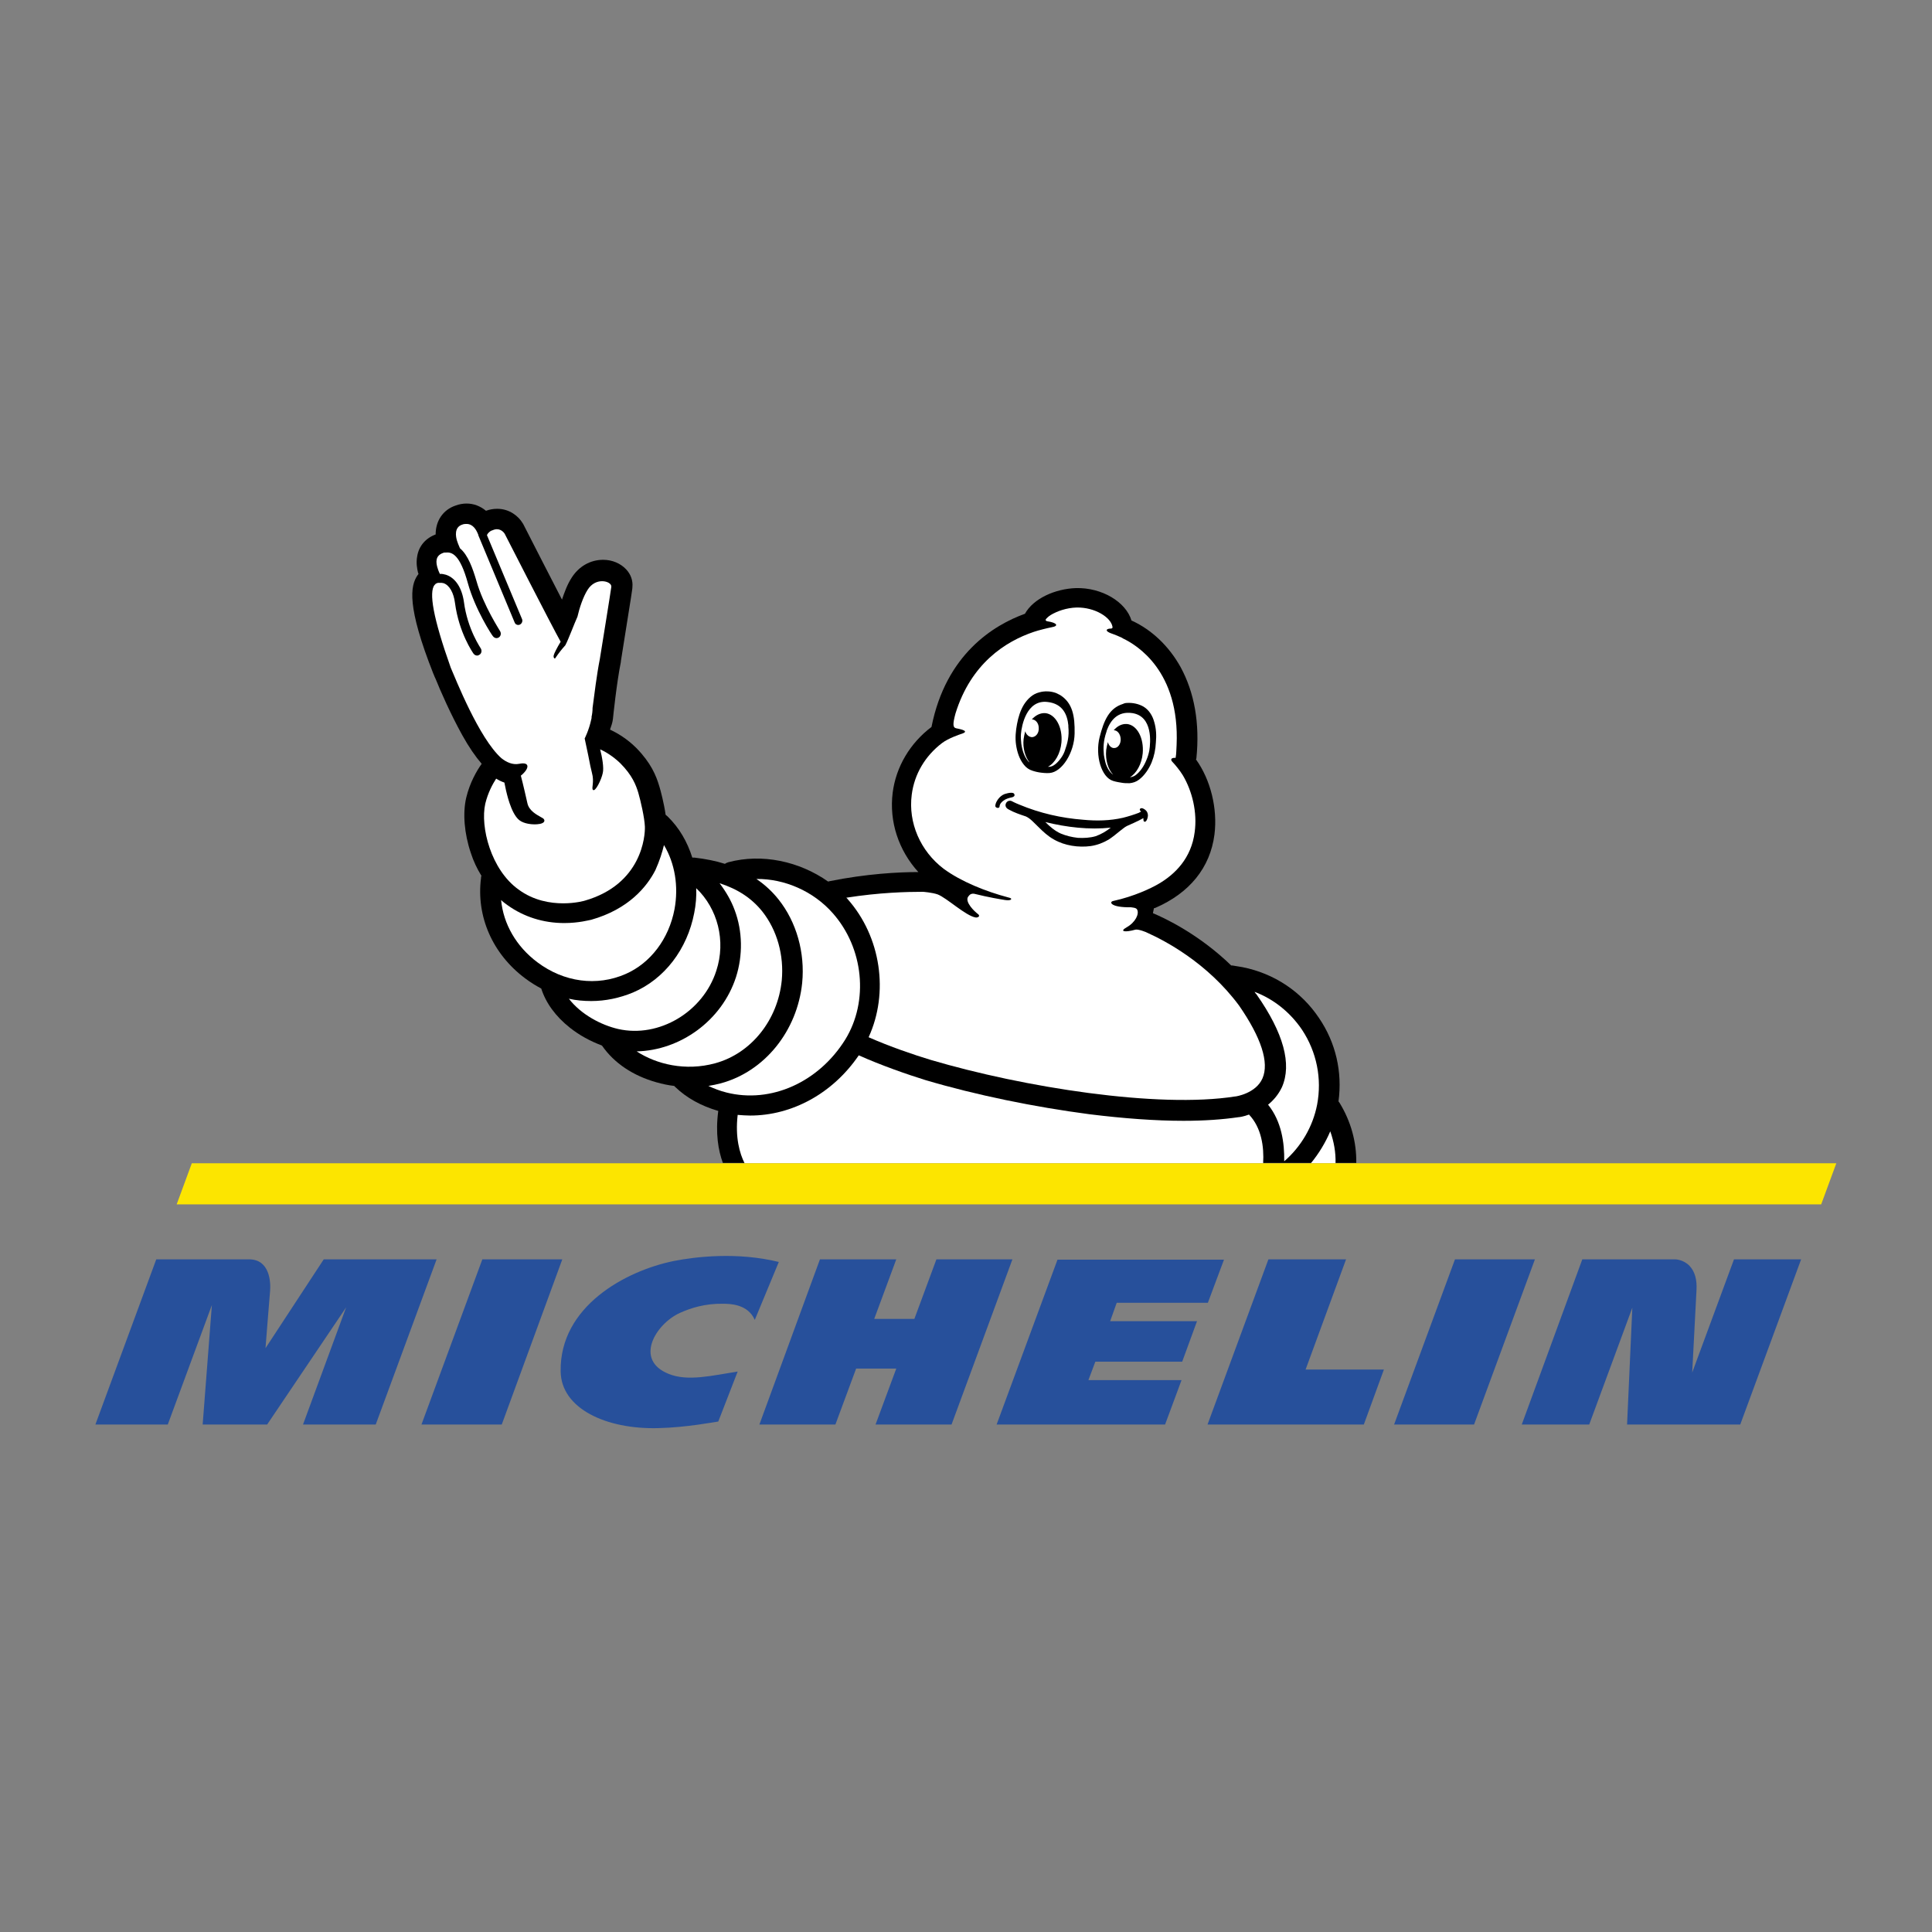
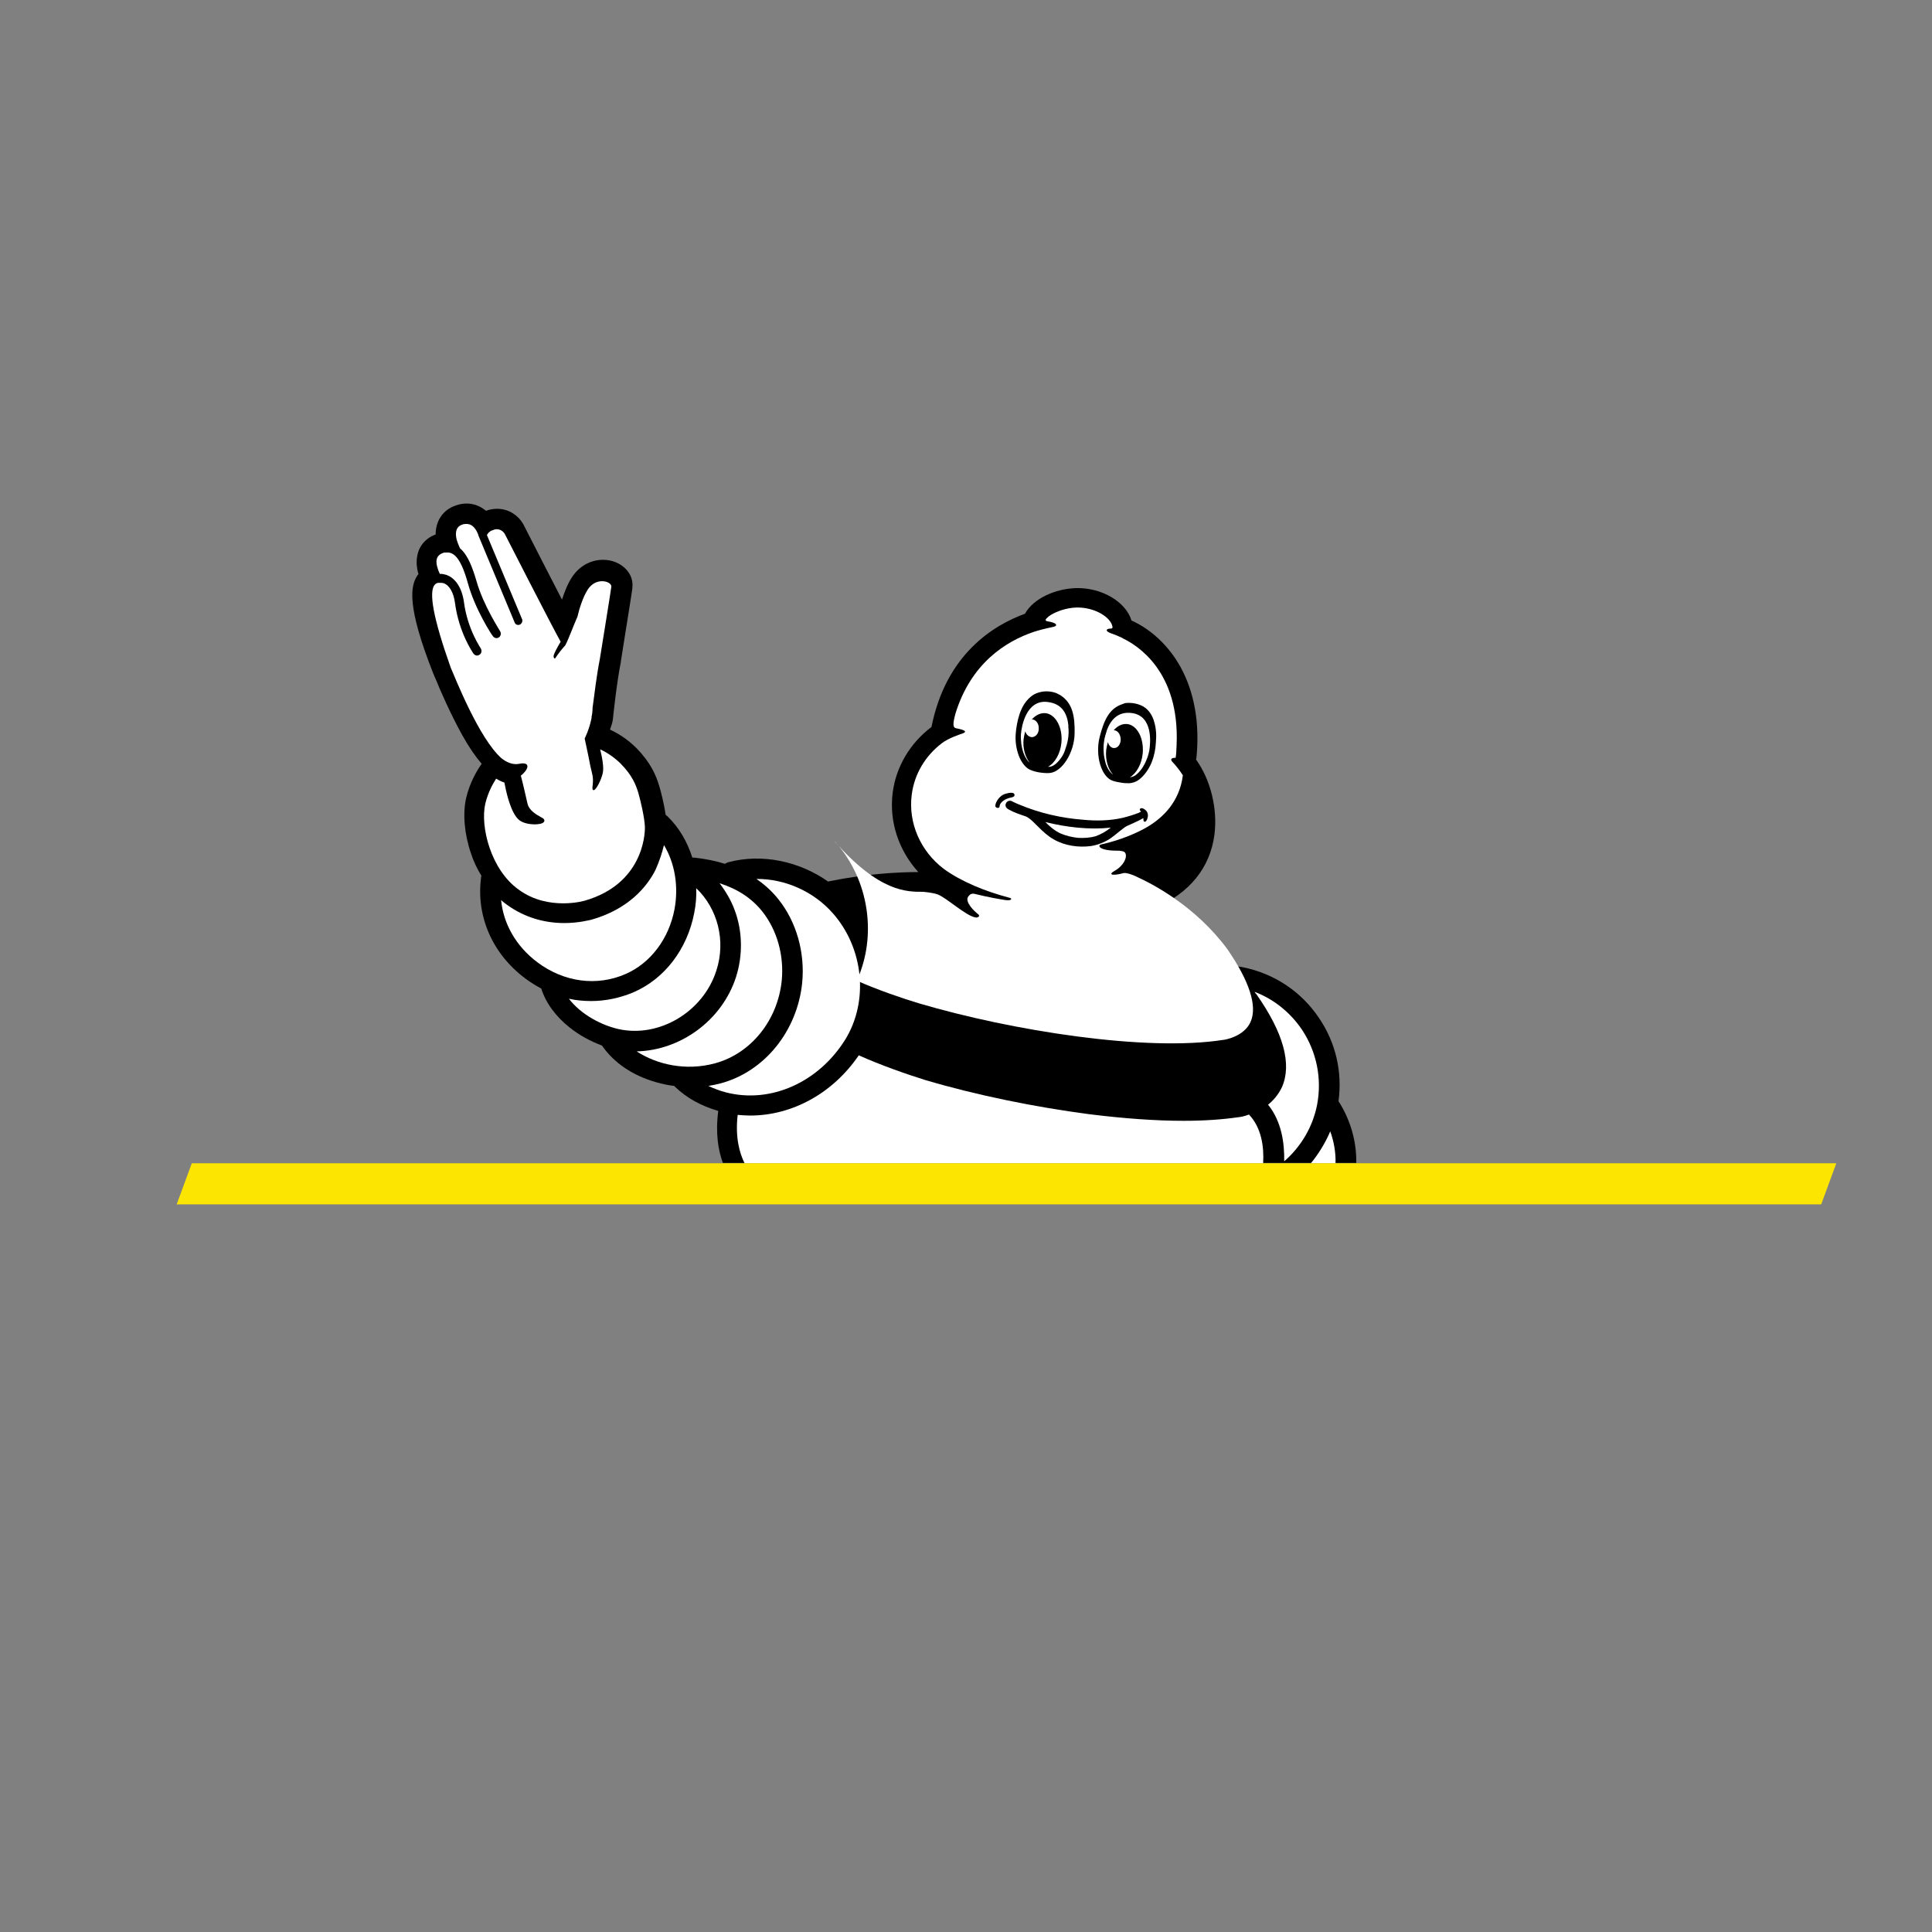
<svg xmlns="http://www.w3.org/2000/svg" version="1.1" id="Layer_1" x="0px" y="0px" width="400px" height="400px" viewBox="0 0 400 400" enable-background="new 0 0 400 400" xml:space="preserve">
  <rect x="0" y="0" width="400" height="400" fill="#808080" stroke="none" />
  <g id="layer1_1_" transform="translate(-29.79,-9.953)">
    <g id="g78" transform="matrix(0.5,0,0,0.5,4.737,-15.2)">
      <path id="path41" d="M229.534,329.251c0,0.137,0.137,0.137,0.137,0.269c0.135,0.41,0.406,1.09,0.816,1.91    c1.91,4.769,6.132,14.442,11.036,23.298c2.724,4.906,5.45,8.858,8.038,11.854c-2.045,2.863-4.904,7.769-6.403,14.033    c-1.496,6.403-0.816,14.85,1.908,22.888c1.09,3.41,2.59,6.542,4.361,9.401v0.137c-0.137,0.273-0.137,0.545-0.137,0.82    c-2.043,15.939,4.769,31.471,18.257,41.551c2.181,1.638,4.357,3,6.677,4.226c1.906,5.995,5.993,11.583,11.852,16.213    c3.951,3.134,8.448,5.589,13.215,7.358c0,0,0,0.135,0.137,0.135c5.042,7.222,12.807,12.401,22.482,15.123    c2.453,0.684,4.906,1.228,7.358,1.502l0.408,0.406c4.632,4.496,10.762,7.901,17.847,9.944c-1.226,9.266,0,16.351,1.906,21.529    h262.276c0.137-8.583-2.181-17.166-6.95-24.932c-0.133-0.137-0.271-0.408-0.408-0.545c1.639-12.125-1.088-24.253-8.038-34.472    c-7.355-11.036-18.664-18.527-31.744-21.116c-1.363-0.271-2.726-0.41-4.087-0.68h-0.545    c-13.354-12.944-27.52-19.621-32.427-21.665l0.41-2.045c0.137,0,0.408-0.135,0.545-0.135    c14.168-6.132,22.753-16.623,24.522-30.383c1.363-10.764-1.635-22.755-7.628-31.064c0-0.137,0-0.271,0.135-0.41    c1.5-14.576-0.818-27.385-6.538-37.876c-4.769-8.585-11.852-15.395-20.163-19.209h-0.137c-2.318-7.767-12.266-13.762-23.026-13.49    c-8.448,0.273-17.576,4.224-21.116,10.628c-12.811,4.63-32.699,16.623-38.694,46.869c-8.856,6.675-14.717,16.486-16.078,27.249    c-1.5,11.989,2.453,23.843,10.626,32.838c-8.173,0-21.388,0.68-36.921,3.812c-0.137,0-0.273,0.137-0.41,0.137    c-11.991-8.444-27.387-11.717-41.282-8.038c-0.545,0.137-1.092,0.41-1.498,0.682c-3.816-1.224-8.042-2.045-12.674-2.588h-0.816    c-2.043-6.542-5.449-12.399-10.217-17.029c-0.273-0.273-0.82-0.684-0.82-0.684c-0.68-4.769-2.043-9.948-2.588-11.717    c-1.363-4.632-3.541-9.811-9.536-15.943c-3.949-3.949-8.038-6.265-10.901-7.628c0.545-1.496,0.955-2.859,1.09-3.679    c0-0.271,0.139-0.68,0.139-0.953c0-0.137,1.498-14.713,3.269-23.435v-0.271c4.767-29.702,4.767-30.111,4.767-30.521v-0.136    c0.273-2.725-0.68-5.314-2.588-7.357c-2.318-2.453-5.722-3.951-9.536-3.951c-5.314,0-10.085,2.724-13.08,7.492    c-1.773,2.727-2.996,6.132-3.951,8.992c-4.908-9.537-11.446-22.207-16.078-31.337c-0.137-0.135-0.137-0.271-0.271-0.408    c-1.638-2.724-5.314-5.86-10.491-5.86c-1.5,0-3.134,0.273-4.632,0.819c-2.318-1.907-5.04-2.997-8.04-2.997    c-1.5,0-2.996,0.27-4.496,0.816c-5.314,1.771-8.311,6.404-8.311,11.989c-4.089,1.5-6.948,4.77-7.63,8.995    c-0.545,2.86,0,5.313,0.273,6.538c0,0.137,0.135,0.41,0.271,0.817c-0.137,0.137-0.271,0.41-0.41,0.545    C219.997,292.873,218.497,301.321,229.534,329.251" />
-       <path id="path43" fill="#FFFFFF" d="M432.267,419.584c0,0,3.818,0.271,6.134,1.088c3.814,1.5,11.583,8.856,15.67,9.538    c0.68,0.137,2.588-0.408,0.541-1.771c-0.541-0.408-5.314-4.632-3.541-6.948l0.135-0.135c0.684-0.955,1.502-1.092,2.318-0.955    c5.995,1.498,11.036,2.316,12.807,2.59c1.092,0.137,1.769,0.137,2.316-0.137c0.408-0.41,0.135-0.682-1.09-0.955    c-9.264-2.451-19.484-6.54-26.706-11.852c-9.673-7.358-14.713-19.076-13.217-30.656c1.094-8.585,5.585-16.076,12.537-21.392    c2.724-2.043,7.22-3.542,8.446-3.949c3.404-1.226-2.179-2.045-2.588-2.179c-1.363-0.273-1.498-1.637-0.273-6.134    c6.405-20.708,20.708-29.836,32.426-33.787c2.045-0.683,5.314-1.5,7.358-1.908c3.271-0.547,2.045-1.908-1.635-2.454    c0,0-1.226-0.136-0.682-0.953c0.137-0.138,0.816-0.953,1.908-1.634c2.722-1.636,6.538-3.001,10.762-3.135    c7.632-0.135,14.17,4.087,14.852,7.902c0,0,0.271,0.818-0.682,0.818c-1.498,0-2.59,0.68-0.682,1.633    c0.41,0.273,2.453,0.82,5.314,2.183c0.135,0.137,0.275,0.137,0.408,0.271c5.724,2.724,23.569,13.489,22.21,44.143    c0,0.955-0.135,1.773-0.135,2.724c0,0.818-0.139,1.637-0.275,2.59c-1.635-0.135-2.453,0.545-1.224,1.773    c0.816,0.816,2.994,3.406,4.222,5.449c3.951,6.675,5.995,15.395,4.906,23.431c-1.365,10.903-8.175,17.58-14.986,21.532    c-3,1.769-10.083,5.175-18.804,7.081c-1.769,0.41-0.953,2.726,7.358,2.591c0.68,0.135,2.179,0.135,2.589,0.951    c0.953,1.773-0.683,5.316-4.361,7.358c-3.134,1.773-0.684,2.179,3.677,0.957c1.228-0.275,4.632,1.088,5.042,1.359    c6.948,3.132,24.661,12.26,37.876,30.109c9.13,13.217,12.534,23.571,9.675,30.111c-2.724,6.269-11.038,7.493-11.172,7.493h-0.137    c-32.019,5.04-87.743-3.812-126.027-15.123c-6.812-2.045-17.168-5.585-25.753-9.399c8.448-18.394,5.177-41.557-8.716-57.225    c-0.139-0.273-0.41-0.408-0.547-0.545C414.285,419.855,425.728,419.584,432.267,419.584" />
+       <path id="path43" fill="#FFFFFF" d="M432.267,419.584c0,0,3.818,0.271,6.134,1.088c3.814,1.5,11.583,8.856,15.67,9.538    c0.68,0.137,2.588-0.408,0.541-1.771c-0.541-0.408-5.314-4.632-3.541-6.948l0.135-0.135c0.684-0.955,1.502-1.092,2.318-0.955    c5.995,1.498,11.036,2.316,12.807,2.59c1.092,0.137,1.769,0.137,2.316-0.137c0.408-0.41,0.135-0.682-1.09-0.955    c-9.264-2.451-19.484-6.54-26.706-11.852c-9.673-7.358-14.713-19.076-13.217-30.656c1.094-8.585,5.585-16.076,12.537-21.392    c2.724-2.043,7.22-3.542,8.446-3.949c3.404-1.226-2.179-2.045-2.588-2.179c-1.363-0.273-1.498-1.637-0.273-6.134    c6.405-20.708,20.708-29.836,32.426-33.787c2.045-0.683,5.314-1.5,7.358-1.908c3.271-0.547,2.045-1.908-1.635-2.454    c0,0-1.226-0.136-0.682-0.953c0.137-0.138,0.816-0.953,1.908-1.634c2.722-1.636,6.538-3.001,10.762-3.135    c7.632-0.135,14.17,4.087,14.852,7.902c0,0,0.271,0.818-0.682,0.818c-1.498,0-2.59,0.68-0.682,1.633    c0.41,0.273,2.453,0.82,5.314,2.183c0.135,0.137,0.275,0.137,0.408,0.271c5.724,2.724,23.569,13.489,22.21,44.143    c0,0.955-0.135,1.773-0.135,2.724c0,0.818-0.139,1.637-0.275,2.59c-1.635-0.135-2.453,0.545-1.224,1.773    c0.816,0.816,2.994,3.406,4.222,5.449c-1.365,10.903-8.175,17.58-14.986,21.532    c-3,1.769-10.083,5.175-18.804,7.081c-1.769,0.41-0.953,2.726,7.358,2.591c0.68,0.135,2.179,0.135,2.589,0.951    c0.953,1.773-0.683,5.316-4.361,7.358c-3.134,1.773-0.684,2.179,3.677,0.957c1.228-0.275,4.632,1.088,5.042,1.359    c6.948,3.132,24.661,12.26,37.876,30.109c9.13,13.217,12.534,23.571,9.675,30.111c-2.724,6.269-11.038,7.493-11.172,7.493h-0.137    c-32.019,5.04-87.743-3.812-126.027-15.123c-6.812-2.045-17.168-5.585-25.753-9.399c8.448-18.394,5.177-41.557-8.716-57.225    c-0.139-0.273-0.41-0.408-0.547-0.545C414.285,419.855,425.728,419.584,432.267,419.584" />
      <path id="path45" fill="#FFFFFF" d="M589.224,476.67c6.132,9.264,8.313,20.3,6.271,31.064c-1.773,9.13-6.679,17.437-13.625,23.435    c0.135-7.63-1.092-16.486-6.679-23.435c2.179-1.771,4.226-4.087,5.722-7.22c4.226-9.538,0.684-22.485-10.489-38.425    c0,0,0-0.135-0.137-0.135c-0.271-0.271-0.545-0.682-0.68-0.953C577.508,464,584.322,469.448,589.224,476.67 M394.939,428.438    c12.805,14.443,14.984,36.378,5.175,52.318c-11.034,17.713-30.793,26.569-49.185,21.939c-2.724-0.685-5.175-1.637-7.495-2.724    c1.773-0.273,3.543-0.684,5.181-1.092c18.119-4.906,31.607-21.663,33.654-41.557c1.223-12.534-2.32-25.204-9.811-34.605    c-2.59-3.269-5.724-6.132-9.132-8.448C374.911,414.131,386.899,419.308,394.939,428.438" />
      <path id="path47" fill="#FFFFFF" d="M365.781,427.756c6.134,7.767,8.993,18.121,8.04,28.475    c-1.637,16.488-12.674,30.25-27.524,34.336c-12.399,3.406-24.388,0.41-32.562-4.904c17.986-0.408,35.289-12.672,41.143-30.791    c2.863-8.995,2.726-18.941-0.543-27.661c-1.498-4.085-3.679-7.765-6.269-11.172C355.698,418.49,361.42,422.306,365.781,427.756" />
      <path id="path49" fill="#FFFFFF" d="M337.576,428.301c0.683-3.406,0.957-6.812,0.82-10.217c8.854,8.448,12.397,21.8,8.311,34.199    c-5.452,17.029-23.708,27.928-40.604,24.116c-7.083-1.635-15.395-5.997-20.435-12.536c2.996,0.68,6.132,0.953,9.264,0.953    c5.859,0,11.717-1.226,17.303-3.543C325.315,455.688,334.716,443.288,337.576,428.301" />
      <path id="path51" fill="#FFFFFF" d="M325.042,400.234c4.496,7.495,6.132,17.033,4.361,26.569    c-2.318,12.262-9.948,22.347-20.302,26.838c-11.852,5.181-25.479,3.41-36.513-4.902c-8.722-6.54-14.033-15.807-14.986-25.751    c0.816,0.816,1.771,1.496,2.724,2.179c6.677,4.769,14.715,7.358,23.436,7.358c5.991,0,10.354-1.226,11.17-1.363    c15.397-4.361,23.026-13.623,26.567-20.576C323.273,406.64,324.362,403.097,325.042,400.234" />
      <path id="path53" fill="#FFFFFF" d="M230.077,292.464c0.137,0,0.273-0.135,0.273-0.271c0.273-0.273,0.682-0.408,1.09-0.546h1.5    c0.273,0,0.545,0.138,0.818,0.138c2.451,0.816,4.222,3.95,4.767,8.31c1.635,12.261,7.358,20.436,7.63,20.846    c0.408,0.545,0.955,0.818,1.5,0.818c0.408,0,0.682-0.139,1.092-0.41c0.814-0.547,0.951-1.771,0.406-2.588    c0-0.137-5.45-7.767-6.948-19.211c-0.816-5.723-3.406-9.809-7.222-11.171c-0.953-0.273-1.908-0.547-2.722-0.41    c-0.545-1.091-0.959-2.315-1.092-2.861c-0.41-1.635-1.092-4.631,2.451-5.86c0.273-0.135,0.41-0.135,0.684-0.135h0.406    c2.591-0.272,5.859,0.817,9.13,12.672c2.998,10.9,9.946,21.526,10.356,21.934c0.406,0.547,0.953,0.82,1.5,0.82    c0.404,0,0.68-0.137,0.953-0.273c0.818-0.547,1.088-1.637,0.543-2.59c0-0.137-6.948-10.628-9.807-20.846    c-1.5-5.042-3.406-10.627-6.816-13.49c-0.543-1.225-1.09-2.588-1.223-3.133c-0.547-1.77-1.226-5.586,2.177-6.675    c0.682-0.274,1.228-0.274,1.771-0.274c2.59,0,3.953,2.318,4.632,3.953c0.137,0.272,0.273,0.546,0.273,0.817l14.986,35.97    c0.137,0.272,0.27,0.546,0.408,0.681c0.545,0.406,1.092,0.545,1.771,0.271c0.818-0.406,1.226-1.362,0.955-2.179l-14.578-34.88    c0.273-0.68,0.816-1.224,1.637-1.769c0.953-0.41,1.769-0.681,2.449-0.681c2.181,0,3.273,1.907,3.273,1.907    s19.482,38.148,23.159,44.688c-1.498,2.453-2.724,4.906-2.861,5.585c-0.27,0.953,0.41,1.908,0.818,0.953    c1.088-1.633,2.59-3.539,3.951-5.038c0,0,0.137-0.137,0.137-0.273c0.953-1.635,3.816-9.263,4.906-11.58    c0.816-3.544,2.316-8.177,4.222-11.173c1.635-2.589,3.951-3.542,5.995-3.542c2.181,0,3.953,1.09,3.814,2.317    c0,0.544-4.767,29.974-4.767,29.974c-1.226,6.132-2.316,14.986-2.998,20.165c0,1.226-0.139,2.451-0.41,3.679v0.408    c0,0,0,0.271-0.135,0.682c-0.953,4.494-2.724,7.901-2.724,7.901l1.498,7.085c0.545,2.996,1.226,6.132,1.5,7.085    c1.09,3.949-0.273,6.267,0.406,7.085c0.957,1.09,3.544-4.226,4.087-6.952c0.545-2.177-0.271-6.673-1.088-9.805    c2.179,0.951,5.314,2.857,8.311,5.72c5.038,5.042,6.538,9.128,7.491,12.262c0.953,3.271,2.591,10.356,2.726,14.035    c0.137,3.812-1.228,23.843-24.932,30.654c0,0-3.681,1.092-8.856,1.092c-5.316,0-12.262-1.092-18.533-5.722    c-11.44-8.175-15.939-26.024-13.76-35.564c1.09-4.496,3-8.038,4.497-10.352c1.092,0.68,2.179,1.226,3.408,1.637l0.68,3.269    c0.137,0.406,1.91,9.399,5.452,12.26c2.043,1.637,5.447,1.771,6.402,1.771c1.09,0,3.543-0.135,3.949-1.224    c0.137-0.137,0.137-0.683-0.27-1.094c-0.137-0.135-0.547-0.406-1.092-0.68c-1.635-0.953-4.904-2.59-5.585-5.722    c-0.408-1.771-1.771-7.903-2.724-11.444c3.543-2.861,3.953-5.859-0.68-4.906c-2.726,0.543-5.316-0.68-7.36-2.316    c-9.263-8.175-19.074-33.109-20.98-37.468C229.398,306.087,227.626,295.461,230.077,292.464 M603.122,531.985h-10.218    c3.269-3.951,5.993-8.446,8.036-13.215C602.443,522.992,603.259,527.492,603.122,531.985 M355.561,511.957    c1.773,0.137,3.543,0.275,5.177,0.275c17.304,0,34.201-9.13,44.963-24.936c9.13,4.087,20.027,7.903,27.518,10.221    c21.12,6.265,45.238,11.17,67.99,14.168c14.307,1.771,27.385,2.724,38.968,2.724c8.581,0,16.213-0.543,22.753-1.5    c0.41,0,2.177-0.269,4.359-1.086c5.177,5.447,6.267,13.348,5.859,20.161H358.424C356.38,527.898,354.474,521.358,355.561,511.957" />
      <path id="path55" d="M470.147,379.253c-0.137-0.682-1.092-0.682-1.365-0.682c-0.816,0-1.906,0.273-2.722,0.545    c-2.181,0.82-3.816,3.406-3.816,4.906c0,0.273,0.137,0.41,0.271,0.545c0.137,0.139,0.408,0.271,0.818,0.271    c0.408,0,0.682-0.271,0.682-0.68c0-0.41,0.271-1.092,0.818-1.636c0.545-0.547,1.498-1.496,4.222-2.043    C469.737,380.344,470.418,379.936,470.147,379.253 M489.765,363.721c-1.636,2.451-3.544,4.087-5.177,4.087h-0.547    c2.863-1.5,5.179-5.451,5.589-10.085c0.545-6.265-2.455-11.717-6.679-12.125c-2.043-0.135-3.951,0.818-5.585,2.591    c1.498,0,2.861,1.496,2.861,3.541c0.137,2.045-1.09,3.677-2.722,3.818c-1.228,0-2.457-0.955-2.865-2.457    c-0.271,1.092-0.543,2.183-0.68,3.273c-0.41,3.814,0.68,7.356,2.451,9.671c-0.271-0.273-0.543-0.406-0.68-0.68    c-1.363-1.635-2.318-4.089-2.726-7.083c-0.137-1.363-0.271-2.724-0.137-4.089c0.273-3.406,2.316-14.17,10.901-13.215    c6.538,0.68,8.31,5.449,8.72,9.673v0.545c0.408,4.089-0.41,6.948-1.363,9.675C490.853,361.813,490.308,362.903,489.765,363.721     M495.079,354.049c0.135-7.222-0.818-12.674-5.995-15.941l-1.635-0.818c-2.181-0.816-4.769-0.953-7.085-0.273    c-2.726,0.682-4.771,2.726-6.267,5.042c-1.5,2.451-2.318,5.175-2.861,8.038c-0.545,2.861-0.818,5.722-0.41,8.581    c0.41,2.863,1.363,5.997,3.271,8.315c0.951,1.224,2.179,2.043,3.541,2.453c1.226,0.406,2.455,0.68,3.681,0.816    c0,0,2.043,0.271,3.404,0.133C489.9,369.988,494.942,361.95,495.079,354.049 M510.066,393.015    c-1.906,1.498-3.951,2.724-6.267,3.541c-2.316,0.682-4.904,0.82-7.357,0.682c-2.453-0.271-4.771-0.818-7.085-1.771    c-2.453-1.09-4.495-2.859-6.405-4.769C491.81,392.876,501.074,393.968,510.066,393.015 M515.106,388.927    c-5.312,1.223-10.901,1.363-16.484,0.816c-8.991-0.682-17.984-2.724-26.432-6.269c-0.818-0.271-1.498-0.68-2.179-0.953    c-0.41-0.137-0.683-0.406-1.092-0.547c-1.226-0.406-2.314,0.41-2.453,1.638c0,0.953,0.547,1.498,1.365,1.908    c2.179,1.224,4.63,2.043,7.085,2.863c2.041,0.949,3.543,2.857,5.177,4.359c1.904,1.906,3.949,3.812,6.402,5.175    c4.497,2.588,10.219,3.406,15.26,2.726c2.726-0.41,5.177-1.363,7.495-2.726c1.635-1.09,3.134-2.316,4.632-3.543    c0.951-0.682,1.769-1.5,2.861-2.043c0.543-0.273,4.769-2.043,6.812-3.271c0,0.818,0,1.498,0.545,1.498    c0.545,0.137,1.09-0.953,1.226-1.767c0.273-0.957,0-1.773-0.271-2.318c-0.273-0.547-1.228-1.363-2.045-1.498    c-0.953-0.139-1.09,0.682-0.818,0.951l0.41,0.41c-0.273,0.137-0.682,0.408-0.955,0.545    C519.465,387.701,517.285,388.384,515.106,388.927 M526.005,361.132c-0.271,1.363-0.68,2.724-1.224,3.953    c-1.09,2.724-2.724,4.904-4.361,6.13c-0.68,0.543-1.498,0.816-2.451,0.953c2.722-1.635,4.906-5.449,5.314-9.944    c0.543-6.269-2.316-11.717-6.54-12.127c-2.045-0.139-3.951,0.82-5.451,2.588c1.5,0,2.724,1.5,2.861,3.544    c0.135,2.045-1.092,3.812-2.588,3.812c-1.226,0.139-2.316-0.953-2.726-2.449c-0.271,1.086-0.545,2.179-0.68,3.269    c-0.41,4.224,0.816,8.036,2.859,10.217c-1.224-0.816-2.451-2.589-3.132-4.906c-0.271-1.088-0.545-2.177-0.682-3.269    c-0.273-2.863-0.273-5.722,1.09-9.675c0-0.137,0.137-0.406,0.137-0.545c1.498-3.951,4.361-8.036,10.626-7.085    C527.505,346.964,526.55,357.724,526.005,361.132 M528.052,349.28c-0.683-2.589-2.179-5.042-4.497-6.404    c-1.908-1.092-4.359-1.635-6.677-1.502c-0.68,0-1.226,0.137-1.771,0.41c-5.722,1.773-7.901,6.812-9.673,13.764    c-1.906,7.628,0.682,16.619,5.585,18.119c1.226,0.41,3.134,0.684,3.134,0.684c1.226,0.269,2.453,0.269,3.679,0.269    c1.363-0.137,2.724-0.543,3.951-1.5c2.316-1.769,4.089-4.494,5.177-7.085c1.092-2.722,1.635-5.447,1.771-8.311    C529.003,354.865,528.87,352.004,528.052,349.28" />
      <path id="path57" fill="#FCE500" d="M129.53,531.985l-6.271,17.029h680.962l6.269-17.029H129.53z" />
-       <path id="path59" fill="#27509B" d="M768.117,571.771l-17.304,46.869c0.273-4.771,1.228-23.435,1.773-34.062    c0.271-4.361-0.683-7.767-2.863-10.083c-2.589-2.724-5.995-2.724-5.995-2.724h-38.421l-25.069,68.396h27.932l17.847-48.369    l-2.179,48.369h46.867l25.206-68.396H768.117z M660.484,640.167l25.202-68.396h-33.105l-25.208,68.396H660.484z M623.151,617.412    h-32.426l16.756-45.641h-32.152l-25.208,68.396h64.716L623.151,617.412z M550.26,589.755l6.673-17.849h-68.937l-25.208,68.261    h69.759l6.814-18.394h-38.56l2.863-7.63h35.966l6.132-16.758h-35.968l2.722-7.63H550.26z M444.125,640.167l25.202-68.396h-31.471    l-9.128,24.661h-16.623l9.128-24.661h-31.607l-25.071,68.396h31.473l8.583-23.161h16.623l-8.583,23.161H444.125z M362.647,596.841    l9.946-23.981c-17.168-4.224-34.47-2.179-43.465-0.408c-20.027,4.087-47.273,18.802-46.867,45.643    c0.137,15.531,18.941,24.116,40.329,23.569c11.991-0.269,23.573-2.588,24.934-2.722l8.038-20.71    c-10.491,1.635-20.71,4.224-28.61,0.955c-14.307-5.724-5.452-20.574,4.63-25.206c4.497-2.045,10.493-3.951,17.847-3.816    C352.427,590.164,359.788,590.298,362.647,596.841 M257.873,640.167l25.069-68.396h-33.107l-25.204,68.396H257.873z     M205.69,640.167l25.208-68.396h-46.734l-24.115,36.786c0,0,1.499-19.212,1.908-23.845c0.271-3.541-0.138-12.942-8.721-12.942    h-38.422l-25.205,68.396h29.974l18.257-49.461l-3.814,49.461h26.702l32.701-48.506l-17.848,48.506H205.69z" />
    </g>
  </g>
</svg>